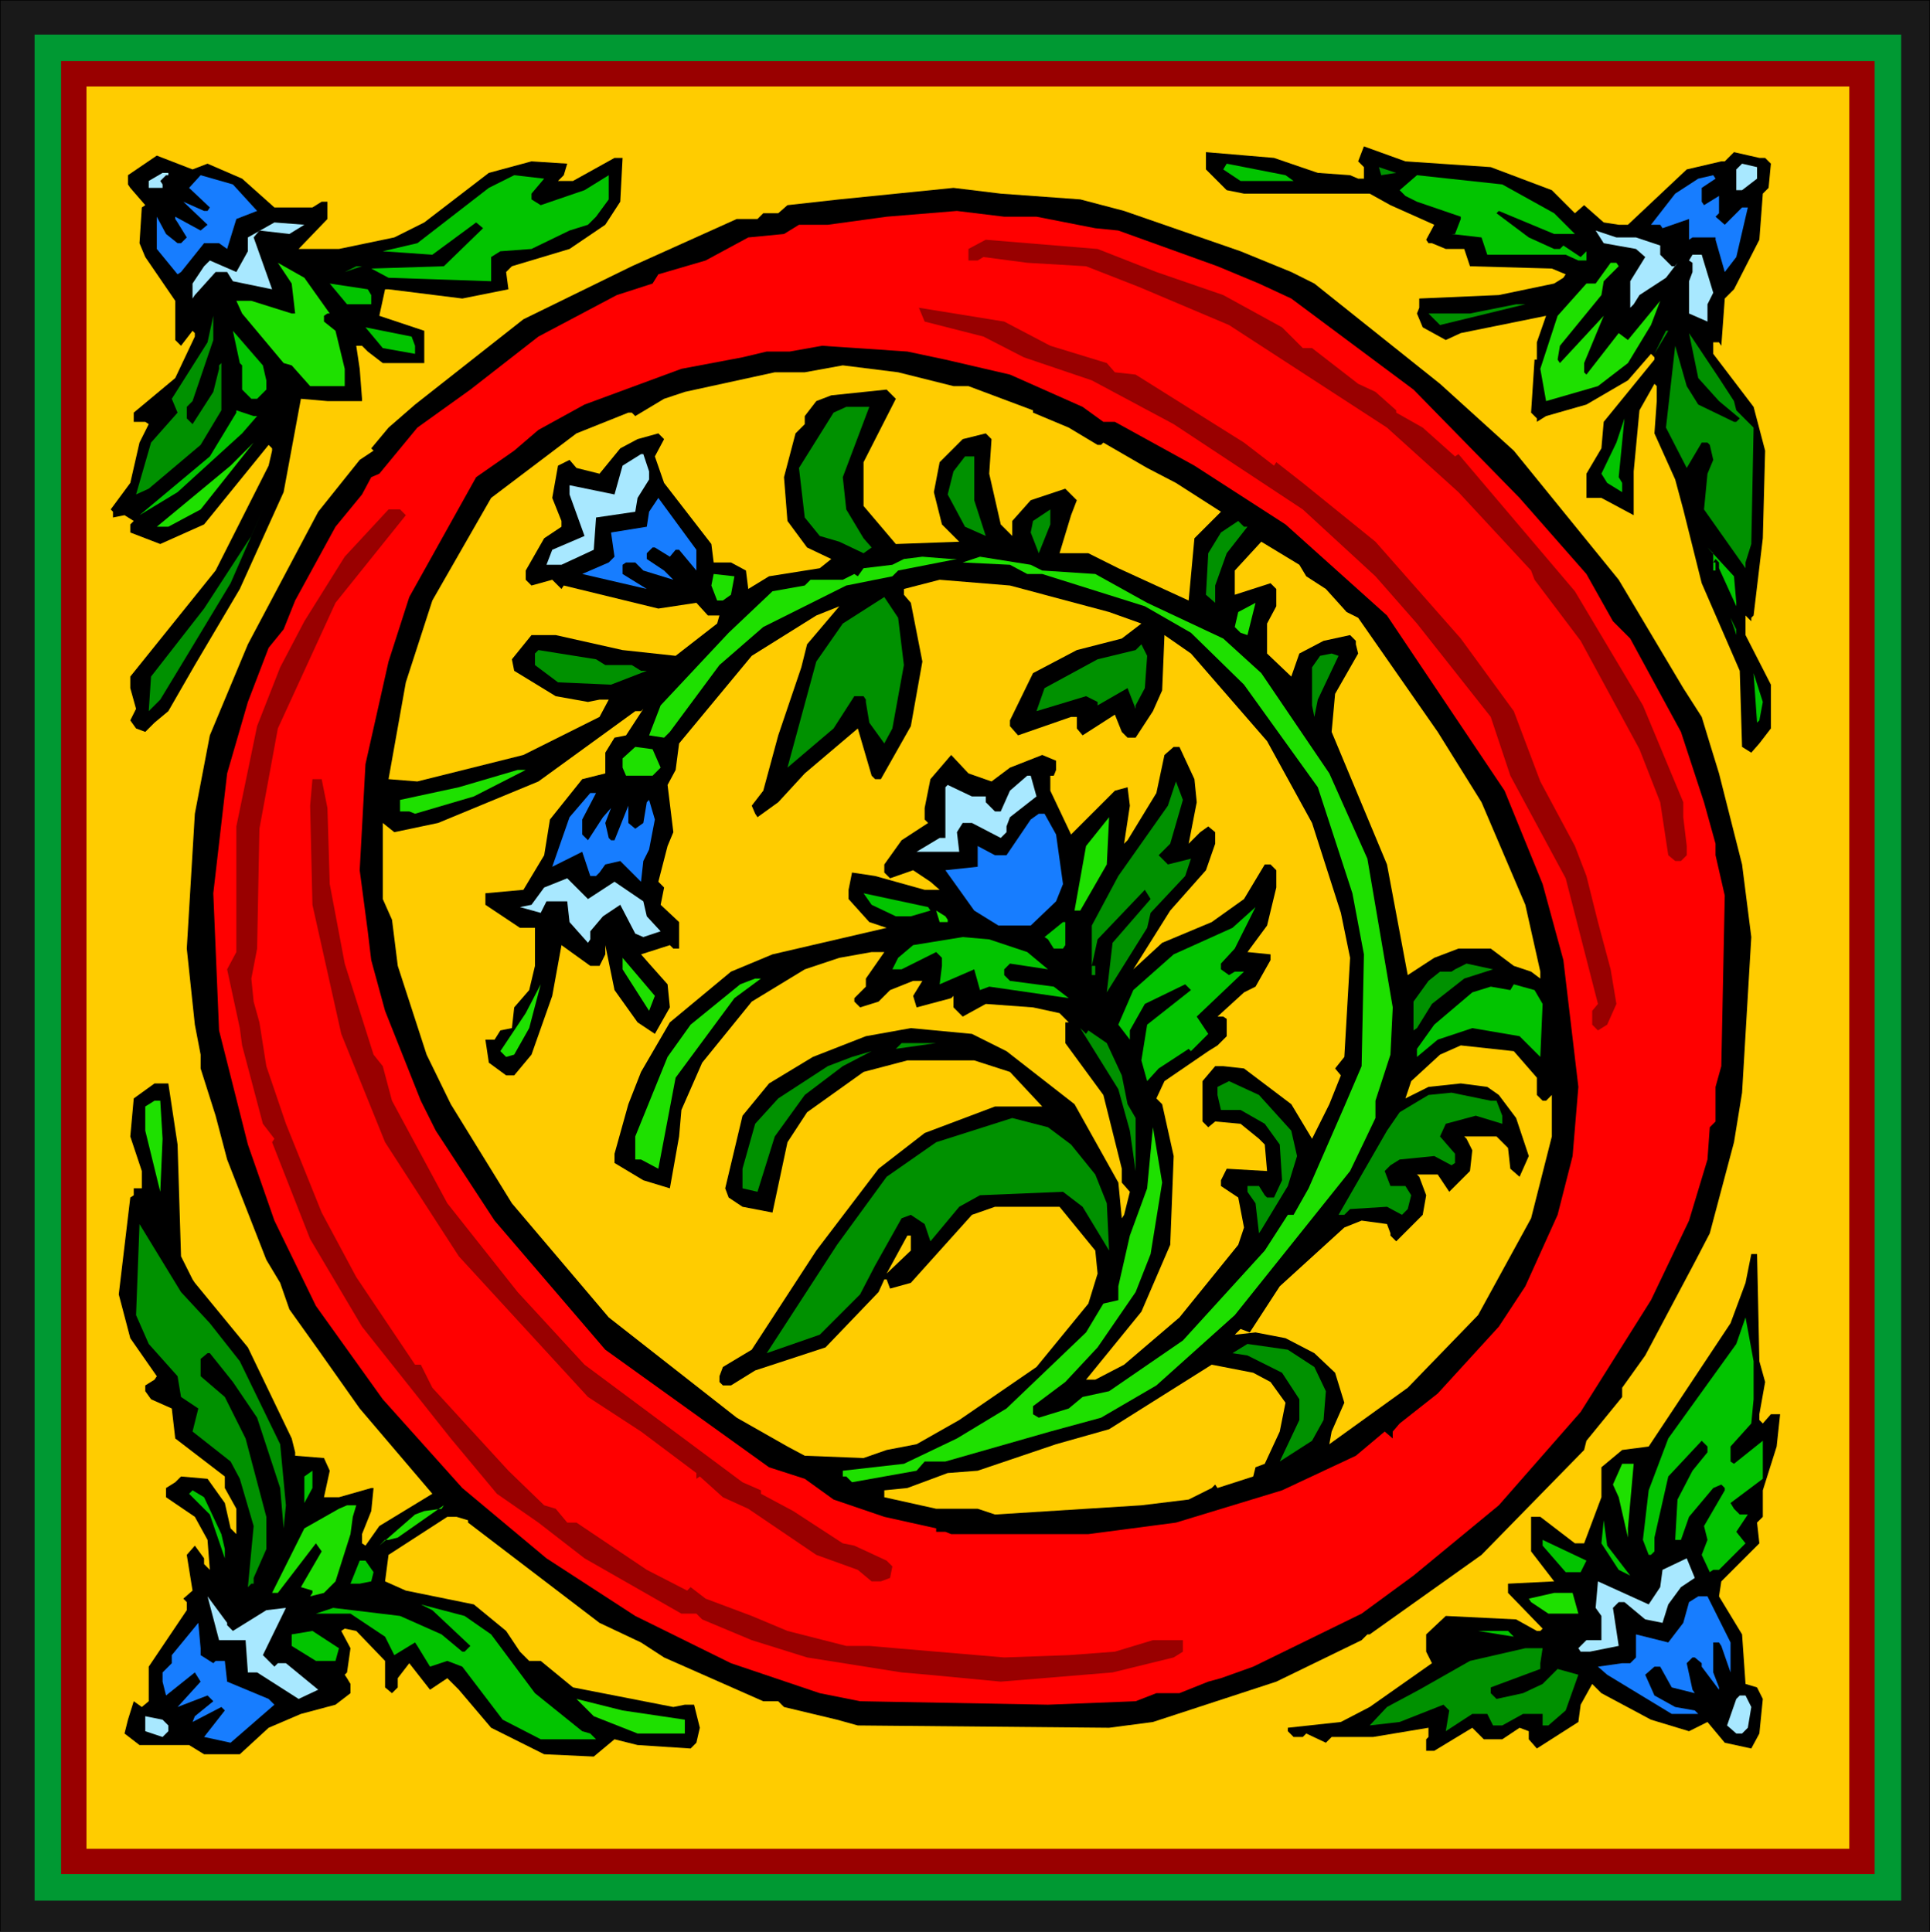
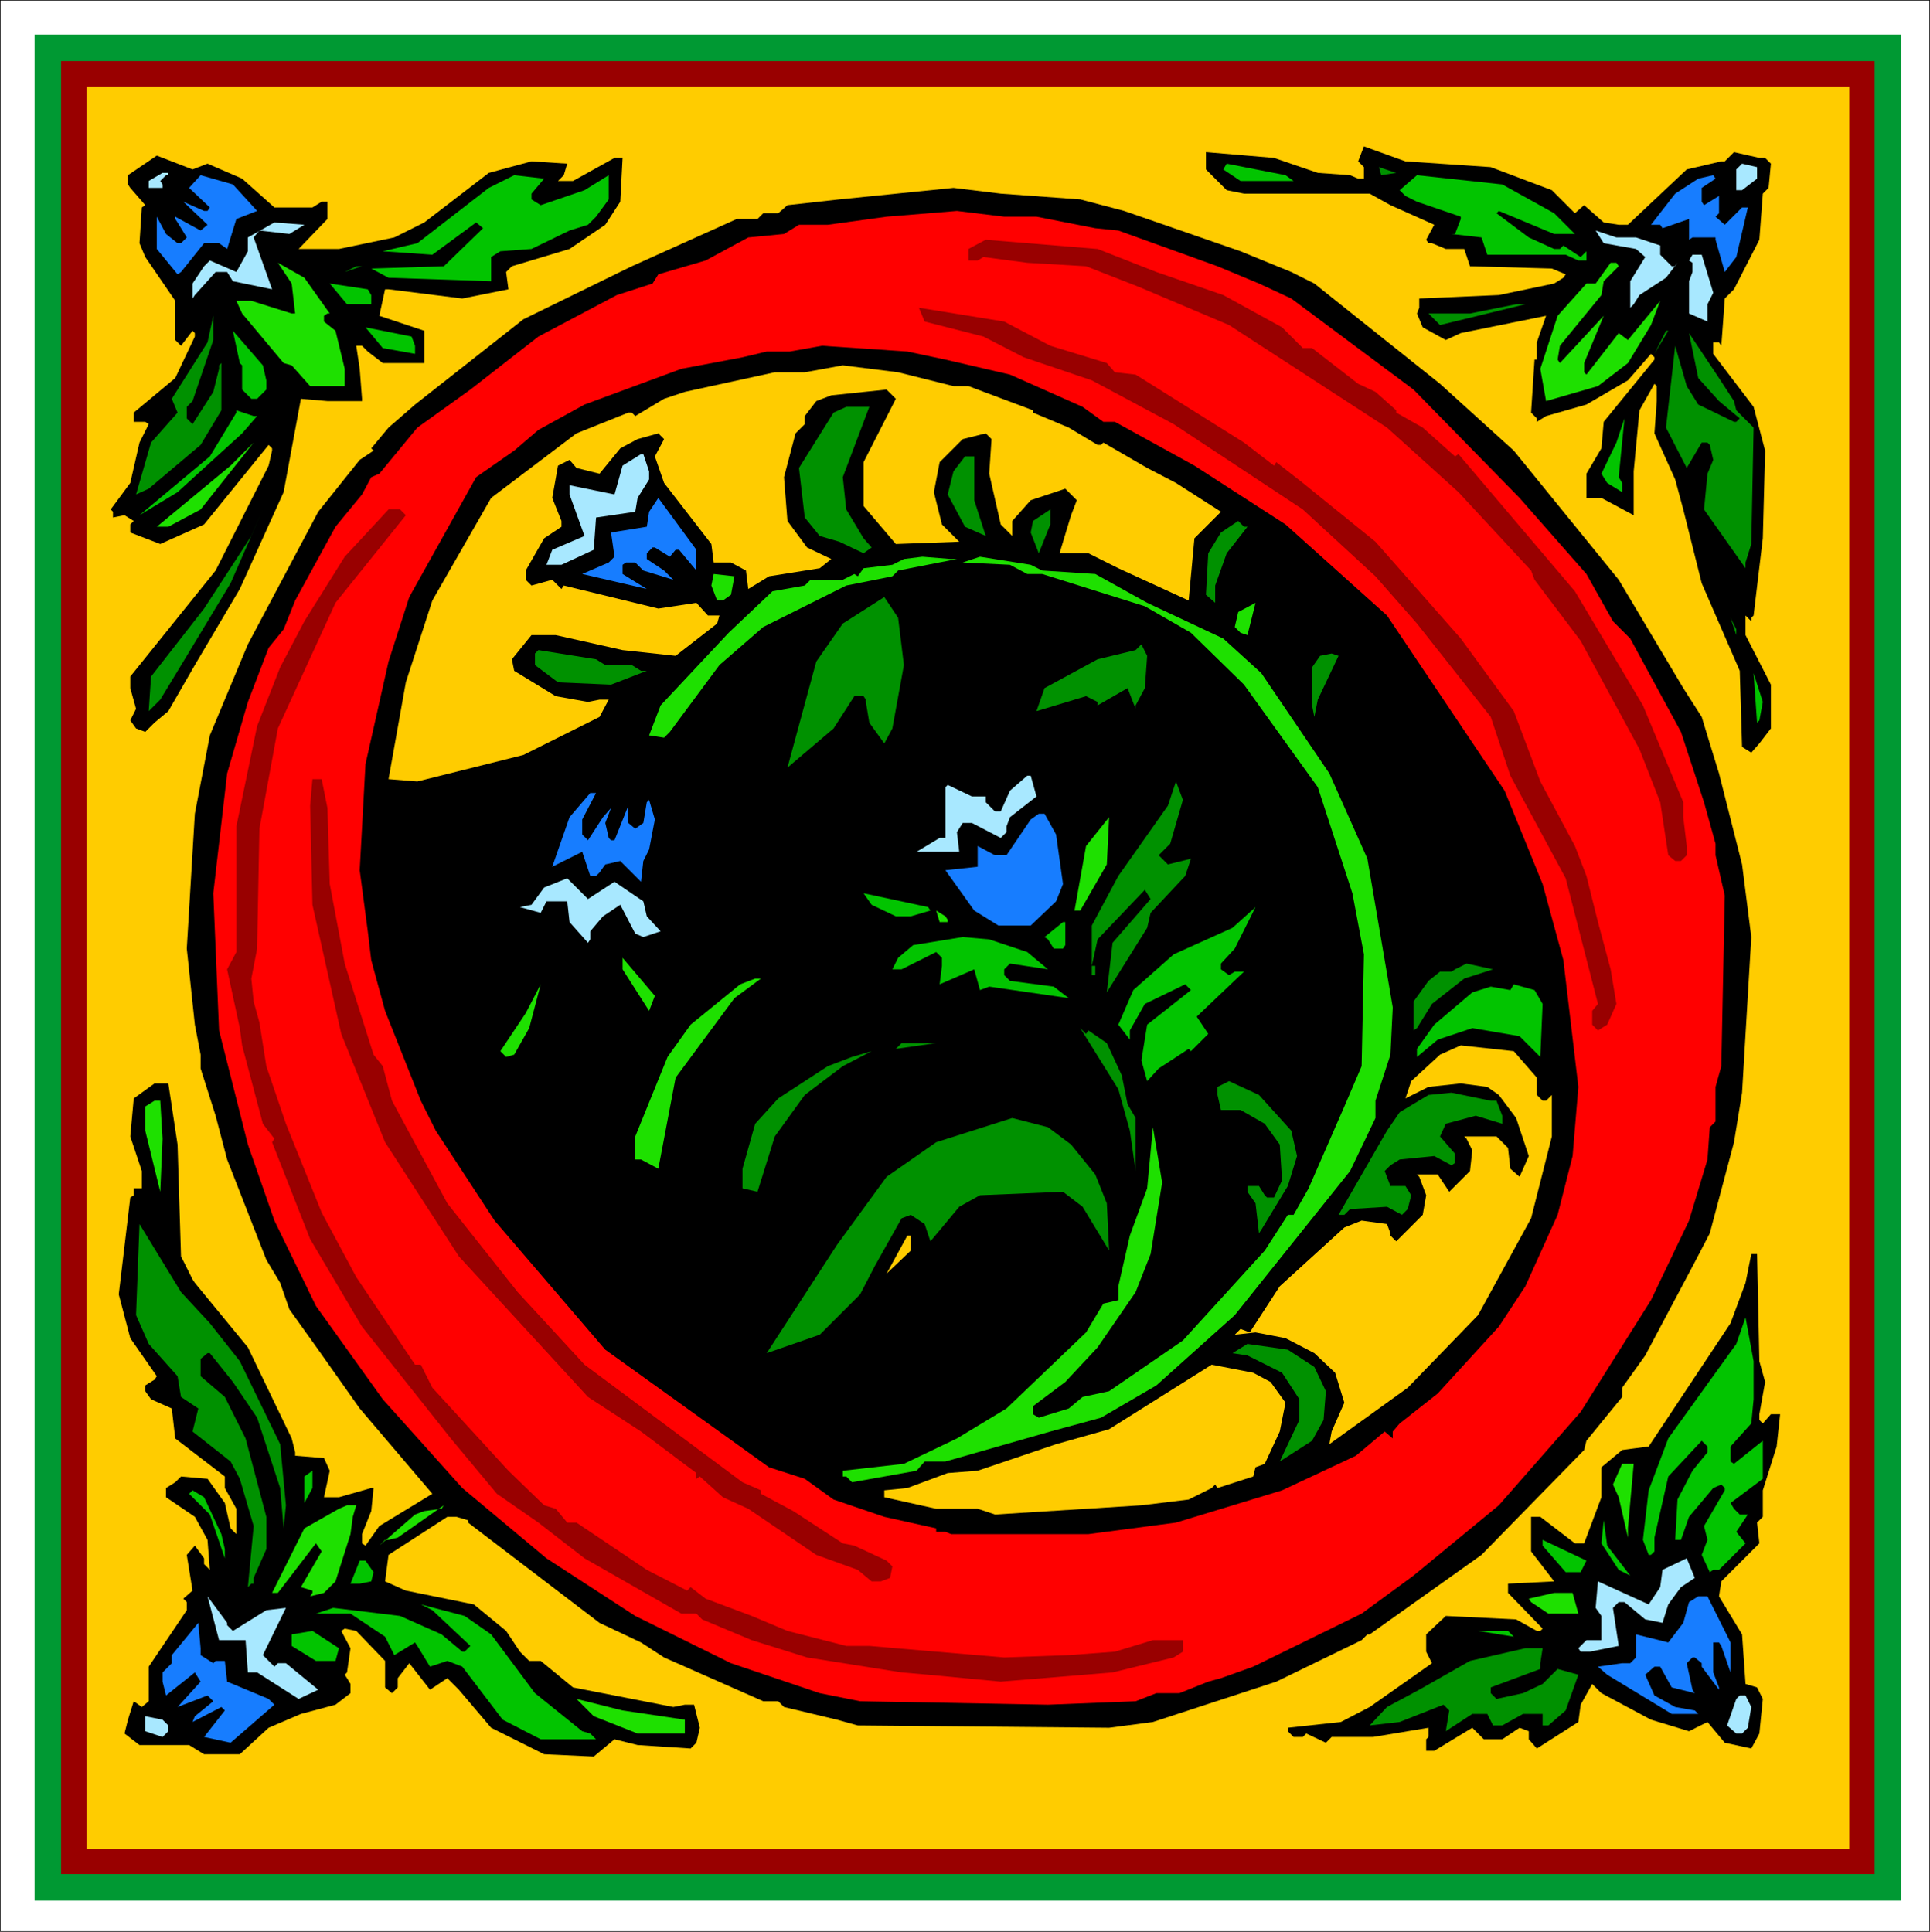
<svg xmlns="http://www.w3.org/2000/svg" fill-rule="evenodd" height="5.583in" preserveAspectRatio="none" stroke-linecap="round" viewBox="0 0 1674 1676" width="5.577in">
  <style>.brush0{fill:#fff}.pen1{stroke:none}.brush3{fill:#900}.brush4{fill:#fc0}.brush5{fill:#000}.brush6{fill:#02c400}.brush7{fill:#a8e8ff}.brush8{fill:#009100}.brush9{fill:#177dff}.brush11{fill:#1ee000}</style>
-   <path class="pen1" style="fill:#191919" d="M0 0h1674v1676H0V0z" />
  <path fill="none" style="stroke:#000;stroke-width:1;stroke-linejoin:round" d="M0 0h1674v1676H0V0" />
  <path class="pen1" style="fill:#093" d="M30 30h1619v1619H30V30z" />
  <path class="pen1 brush3" d="M53 53h1573v1573H53V53z" />
  <path class="pen1 brush4" d="M75 75h1529v1529H75V75z" />
  <path class="pen1 brush5" d="m1293 145 53 20 20 20 8-7 17 15 13 2h8l51-48 30-7h3l8-8 22 5h5l5 5-2 21-5 5-3 40-22 43-8 8-3 41-2-3h-5v10l35 46 10 38-2 76-8 67-2 2v3l-5-5v17l22 43v38l-10 13-7 8-8-5-2-66-33-76-16-64-7-26-18-40 2-28v-13l-2-2-13 23-5 53v38l-28-15h-13v-21l13-22 2-23 44-54v-2l-3-3-20 23-36 21-35 10-8 5v-3l-5-5 3-46h2v-15l8-23-74 15-13 6-20-11-5-12 2-5v-8l69-3 48-10 8-5 2-3-12-5-71-2-5-15h-16l-12-5h-3l-2-3 7-13-38-17-18-10h-109l-15-3-18-18v-15l59 5 38 13 28 2 7 3h5v-10l-5-5 5-13 36 13 74 5zm-1113-3 30 13 28 25h33l8-5h5v15l-25 26h35l48-10 26-13 56-43 37-10 31 2-3 10-5 5h13l36-20h7l-2 38-13 20-31 21-50 15-5 5 2 15-40 8-64-8h-3l-5 23 39 13v28h-36l-13-10-5-5h-5l3 20 2 26v2h-30l-23-2-15 81-38 84-39 66-23 40-12 10-8 8-8-3-5-7 5-10-5-18v-10l74-92 46-91 3-13v-2l-3-3-56 69-38 17-26-10v-7l3-3-8-5-10 2v-5l-2-2 17-23 8-35 8-16-3-2h-10v-8l36-30 17-36v-3l-2-2-10 13-5-5v-34l-26-38-5-12 2-31 3-2-13-15-2-3v-8l25-17 31 12 13-5z" />
  <path class="pen1 brush6" d="M1122 157h-46l-15-10 3-5 51 10 7 5z" />
  <path class="pen1 brush7" d="m1524 155-13 10h-5v-18l5-5 13 3v10z" />
  <path class="pen1 brush8" d="m1198 152-2-7 15 5-13 2z" />
  <path class="pen1 brush7" d="M146 152h-2l-5 5 2 3v3h-12v-6l12-7h5v2z" />
  <path class="pen1 brush9" d="m223 183-18 7-8 26-7-5h-13l-20 25-3 2-18-22v-28l8 15 10 8h3l5-5-8-13-2-3v-2l22 12 6-5-21-20 18 8h3l2-3-18-17 10-11 28 8 21 23z" />
  <path class="pen1 brush6" d="M461 168v5l8 5 38-13 21-13v21l-11 15-7 7-16 5-33 16-27 2-8 5v21l-89-3-15-8 63-2 34-33-6-5-38 28-43-3 30-7 62-48 22-11 26 3-11 13zm887 17 18 18h-18l-48-20-2 2 28 21 22 10h5l3-3 15 10 5-5v8h-7l-11-5h-68l-5-15-26-3h3l5-13v-2l-38-13-10-5-5-5 15-13 74 8 45 25z" />
  <path class="pen1 brush9" d="M1476 163v12l2 3 13-8v15l-3 3 8 7 15-15h5l-10 43-10 13-8-28v-2h-20l-3 2v-18l-23 8-2-3h-8l21-27 20-13 13-3 2 3-12 8z" />
  <path class="pen1 brush5" d="m937 173 38 10 101 35 44 18 20 10 109 87 64 58 91 112 56 94 16 25 7 23 8 26 20 79 8 63-8 135-7 43-21 79-13 25-43 81-20 28v8l-31 38-2 8-89 91-97 69h-2l-5 5-74 36-107 35-38 5-218-2-18-5-46-11-5-5h-13l-86-38-20-13-36-17-114-87v-2l-10-3h-8l-51 33-3 23 18 8 59 12 28 23 12 18 8 8h10l28 23 87 17 10-2h8l5 20-3 13-5 5-46-3-20-5-18 15-43-2-46-23-28-33-10-10-15 10-18-23-10 13v8l-5 5-6-5v-23l-25-26-10-2-3 2 8 15-3 21-2 2 2 3 3 5v8l-13 10-30 8-28 12-25 23h-31l-13-8h-43l-13-10 3-12 5-16 7 5 6-5v-30l33-49v-7l-3-3 8-7-5-31 7-8 8 11v5l5 5-2-26-11-20-25-17v-8l8-5 5-5 23 2 15 21 5 22 5 5v-22l-10-18v-10l-43-33-3-26-18-8-5-7v-5l8-5 2-3-23-33-10-38 10-84 3-2v-6h7v-15l-10-30 3-33 18-13h12l8 53 3 97 10 20 2 3 46 56 38 79 3 12v3l25 2 5 11-5 23h13l28-8h2l-2 20-8 20v8l3 2 12-17 46-28-63-74-36-51-25-35-8-23-12-20-34-87-10-38-13-41v-12l-5-26-7-66 7-117 13-68 33-79 61-115 36-45 12-8-2-2 15-18 23-20 94-74 94-46 91-41h18l5-5h13l8-7 45-5 99-10 41 5 69 5z" />
  <path class="pen1" style="fill:red" d="m899 188 51 10 20 2 86 31 36 15 28 13 106 79 92 94 58 66 23 41 15 15 44 81 20 61 10 36v10l8 35-3 148-5 18v30l-5 5-2 28-16 53-33 69-61 97-71 81-74 61-45 33-94 46-28 10-11 3-25 10h-20l-18 7-76 3-163-3-35-7-77-26-83-41-77-50-73-61-69-77-58-81-36-74-23-66-25-99-5-119 12-104 18-62 18-47 13-16 10-25 35-64 23-28 8-15 7-3 33-40 46-33 59-46 68-36 31-10 5-8 41-12 37-20 31-3 13-8h25l51-7 61-5 41 5h28z" />
  <path class="pen1 brush7" d="m251 203-26-3-5 6 16 45-34-7-5-8h-10l-18 20-2 3v-13l10-15 5-5 23 10 10-18v-12l23-13 26 2-13 8zm1168 3 21 7v8l10 10h3l2-3-10 13-23 15-5 8-3 3v-23l13-21-8-7-28-5-7-11 18 6h17z" />
  <path class="pen1 brush3" d="m1003 236 58 20 51 28 18 18h8l40 31 15 7 18 16v2l23 13 28 25 3-2 101 119 59 99 35 84v13l3 25v8l-5 5h-5l-6-5-7-46-18-46-51-94-40-53-3-8-63-68-62-56-137-89-78-33-46-18-51-3-38-5-5 3h-8v-10l15-8 97 8 51 20z" />
  <path class="pen1 brush7" d="m1486 254-5 10v15l-16-7v-28l3-8v-8l-3-2 3-5h8l10 33z" />
  <path class="pen1 brush11" d="M286 272h-2l-3 2v5l10 8 8 33v15h-30l-16-18-7-2-36-43-5-11h13l35 11h3l-3-26-12-18 23 13 22 31zm1118-41-13 13-2 12-36 44-2 12 2 3 38-41-17 41v8l2 2 28-36 8 6 28-34-8 21-20 33-26 20-45 13-5-28 15-46 25-28h8l13-18h5l2 3z" />
  <path class="pen1 brush8" d="m299 236 10-5h5l-15 5z" />
  <path class="pen1 brush6" d="M322 256v8h-21l-15-18 33 5 3 5z" />
  <path class="pen1 brush8" d="m1249 282-10-10h36l40-8h8l-74 18z" />
  <path class="pen1 brush3" d="m911 300 49 15 7 8 18 2 94 59 26 20 2-3 23 18 63 51 74 84 46 63 23 61 30 56 10 26 10 40 11 41 5 30-8 18-8 5-5-5v-12l5-6-28-109-48-89-17-51-64-81-36-41-63-58-112-74-71-38-59-20-35-18-51-13-5-12 74 12 40 21z" />
  <path class="pen1 brush8" d="m167 348-5 5v10l5 5 18-28 5-20v-3l2-2v41l-18 30-45 38-11 5 13-45 23-26-5-12 31-49 5-23v21l-18 53z" />
  <path class="pen1 brush6" d="M360 300v7l-28-5-15-18 40 8 3 8zm-129 30v8l-8 8h-5l-8-8v-21l-2-2-6-28 26 30 3 13z" />
  <path class="pen1 brush8" d="m1435 307 10-20h2l-12 20zm69 41 2 8 15 15-2 101-5 16v5l-36-51 3-31 5-12-3-13-2-2h-5l-13 22-18-35 8-71 10 35 10 16 31 15h2l3-3-18-15-18-20-8-39 26 39 13 20z" />
  <path class="pen1 brush5" d="m820 312 56 13 63 28 18 13h10l69 38 79 51 88 79 102 152 33 81 18 66 13 110-5 60-13 51-28 62-23 35-53 58-33 26-6 7v6l-7-6-25 21-64 30-92 28-76 10H825l-5-2h-8v-3l-45-10-44-15-25-18-31-10-142-102-96-112-51-78-13-26-31-78-12-44-3-25-7-53 5-92 20-89 18-56 58-104 33-23 21-18 40-22 84-31 53-10 21-5h20l28-5 74 5 33 7z" />
  <path class="pen1 brush4" d="M827 335h13l56 21v2l31 13 25 15h3l2-2 38 22 25 13 39 25-23 23-5 54-61-28-26-13h-25l10-33 5-13-10-10-30 10-16 18v13l-10-10-10-44 2-30-5-5-20 5-20 20-5 26 7 28 15 15-55 2-28-33v-38l28-55-8-8-48 5-13 5-10 13v7l-8 8-10 38 3 38 17 23 21 10-10 8-44 7-18 11-2-16-13-7h-15l-2-16-41-53-8-23 8-15-5-5-18 5-15 8-18 22-20-5-6-7-10 5-5 28 8 20v5l-15 10-16 28v8l5 5 18-5 8 8 2-3 82 20 33-5 10 11h10l-2 7-36 28-46-5-58-13h-21l-17 21 2 10 36 22 28 5 10-2h8l-8 15-66 33-92 23-25-2 15-84 23-71 51-89 74-56 45-18h3l3 3 25-15 18-6 78-17h26l33-6 48 6 48 12z" />
  <path class="pen1 brush8" d="m731 414 3 28 15 25 7 8-7 5-21-10-17-5-13-16-5-43 30-48 11-5h20l-23 61z" />
  <path class="pen1 brush6" d="m223 361-13 15-56 51-33 20 61-51 23-38v-2l15 5h3zm1184 58v8l-13-8-5-8 13-27 7-21-5 51 3 5z" />
  <path class="pen1 brush11" d="M146 457h-10l64-53 20-20-46 58-28 15z" />
  <path class="pen1 brush7" d="M563 409v7l-10 16-2 12-34 5-2 28-28 13h-13l5-13 28-12-13-36v-8l39 8 7-25 16-10h2l5 15z" />
  <path class="pen1 brush8" d="m845 434 10 31-18-8-15-28 5-20 10-13h8v38z" />
  <path class="pen1 brush9" d="m604 495-15-18h-3l-5 6-13-8h-2l-5 5v5l15 10 8 8-26-8-7-7h-8l-3 2v8l21 13-56-13 23-10 5-5-3-21 31-5 2-13 8-12 33 45v18z" />
  <path class="pen1 brush8" d="m159 574-20 33-10 10 2-30 46-59 41-63 10-23-28 64-41 68z" />
  <path class="pen1 brush3" d="m352 447-61 76-50 109-16 87-2 104-5 26 2 20 5 18 6 38 17 50 31 77 30 56 51 76h5l10 20 66 72 31 30 10 3 10 12h8l61 41 35 18 3-3 13 10 40 15 31 13 51 13h20l23 2 94 8 56-2 40-3 33-10h26v10l-8 5-53 13-97 8-63-6-23-2-82-13-48-15-43-18-5-5h-13l-84-48-40-31-36-25-40-48-77-97-45-76-33-84 2-3-10-13-18-68-2-15-11-51 8-15V717l18-87 20-51 21-40 35-56 38-41h10l5 5z" />
  <path class="pen1 brush8" d="m901 480-7-18 2-10 15-10v13l-10 25zm181-23-18 23-10 28v15l-8-7 2-36 11-18 15-10 5 5h3z" />
-   <path class="pen1 brush4" d="m1133 500 17 11 18 20 10 5 69 99 38 61 38 89 13 58v6l-8-6-15-5-20-15h-28l-21 8-23 15-18-96-48-115 3-33 20-35-2-8v-3l-5-5-23 5-21 11-7 20-21-20v-26l8-15v-15l-5-5-31 10v-21l23-25 33 20 6 10z" />
-   <path class="pen1 brush6" d="M1506 523v3l-15-33v-5l-3-3-2 3h2v7h-2v-15l-5-5 23 25 2 23z" />
  <path class="pen1 brush11" d="m830 485-51 10-5 5-40 8-72 36-38 33-43 58-5 5-13-2 10-26 59-63 38-36 28-5 5-5h28l10-5 3 2 5-7 25-3 10-5 16-2 25 2h5zm74 10 46 3 45 25 66 31 33 30 59 87 33 74 22 129-2 41-13 40v15l-10 21-12 25-100 125-68 61-48 28-44 12-91 26h-18l-7 8-56 10-5-5h-3v-5l53-6 46-22 43-26 69-66 15-25 13-3v-12l10-44 15-41 5-53 8 48-10 62-13 33-33 48-28 30-28 21v7l5 3 26-8 12-10 23-5 64-44 71-78 20-31h5l13-23 31-71 15-35 2-97-10-53-30-92-64-89-46-45-40-23-89-28h-13l-15-8-41-2 15-5 44 7 10 5zm-270 21-7 5h-5l-5-13 2-10 18 2-3 16z" />
-   <path class="pen1 brush4" d="m962 531 28 10-17 13-39 10-38 20-20 41v5l7 8 46-16h5v10l5 6 28-18 6 15 5 5h7l15-23 8-18 2-48 23 16 66 76 39 71 25 78 8 39-5 86-8 10 5 6-10 25-15 30-18-30-41-31-18-2h-7l-11 13v35l5 5 6-5 22 2 16 13 5 5 2 23-35-2-5 10v5l15 10 5 26-5 15-51 63-48 41-25 13h-8l48-59 25-58 3-77-10-45-5-5 7-15 38-26 8-5 8-8v-15l-3-2h-5l23-21 10-5 13-23v-5l-20-2 17-23 8-33v-15l-5-5h-5l-18 30-28 20-43 18-25 23 32-51 31-35 8-23v-10l-6-5-7 5-10 10 7-36-2-20-13-28h-5l-8 7-7 33-25 41-3 3 5-33-2-16-11 3-38 38-18-38v-13h3l2-5v-8l-12-5-28 11-16 12-20-7-15-16-18 21-5 25v10l3 3-23 15-15 21v7l5 5 20-7 15 10 8 7h-13l-43-12-20-3-3 15v8l18 20 15 5-99 23-36 15-53 44-25 43-11 28-12 43v8l25 15 23 7 8-45 2-23 18-41 43-53 46-28 30-10 28-5h11l-16 23v7l-10 10v3l5 5 16-5 10-10 20-8h8l-8 13 3 10 30-8 2-2v10l8 8 20-11 41 3 23 5 8 8h-3v18l33 45 16 64v12l7 8-5 20-2 3-3-31-38-68-59-46-30-15-53-5-39 7-46 18-38 23-23 28-15 63 3 8 12 8 26 5 13-61 17-26 49-35 38-10h58l31 10 28 30h-41l-61 23-40 31-54 71-56 86-25 15-3 8v5l3 3h7l21-13 61-20 46-48 5-11h2l3 8 18-5 53-59 20-7h56l31 38 2 20-8 26-45 55-67 46-37 21-26 5-20 7-51-2-15-8-44-25-111-87-84-99-53-86-21-43-25-77-5-40-8-18v-66l10 8 38-8 87-36 84-61h5l2-2-15 23-10 2-8 13v18l-20 5-28 35-5 31-18 30-33 3v10l30 20h13v33l-5 21-13 15-2 18-10 2-5 8h-8l3 20 15 11h7l15-18 18-51 8-44 25 18h8l5-10v-8l8 39 20 28 15 10 13-23-2-20-16-18-7-8 25-8 3 3h5v-23l-16-15 3-15-5-5 8-31 5-12-5-41 7-13 3-23 63-76 56-35 20-8-28 33-5 20-20 59-13 48-10 13 3 7 2 3 18-13 23-25 46-39 12 41 3 3h5l26-46 10-56-10-51-6-7v-5l31-8 61 5 86 23z" />
  <path class="pen1 brush8" d="m784 577-10 55-7 13-13-18-3-18v-2l-2-3h-8l-18 28-40 34 25-92 23-33 36-23 12 18 5 41z" />
  <path class="pen1 brush11" d="m1076 549-5-5 3-13 15-8-7 28-6-2z" />
  <path class="pen1 brush8" d="m1506 551-5-15 5 10v5zm-513 46-8 15v3l-7-18-26 15v-3l-10-5-43 13 7-20 46-25 33-8 5-5 5 10-2 28zm-468-20h23l8 5h5l-31 12-46-2-20-15v-10l3-3 50 8 8 5zm618 30-3 15-2-10v-33l7-10 10-2 6 2-18 38z" />
  <path class="pen1 brush6" d="m1526 625-2 2-3-43 8 25-3 16z" />
-   <path class="pen1 brush11" d="m573 666-7 7h-23l-3-7v-8l11-10 15 2 7 16zm-162 25-51 15-5-2h-8v-10l51-11 51-15h7l-45 23z" />
  <path class="pen1 brush7" d="m899 691-23 18-3 8v5l-5 5-25-13h-8l-5 8 2 17h-37l20-12h5v-44l2-2 21 10h12v5l8 8h5l8-18 15-13h3l5 18z" />
  <path class="pen1 brush3" d="m284 701 2 66 13 69 25 79 8 10 8 30 48 89 61 77 58 63 137 102 16 7v3l28 15 43 28 10 2 28 13 5 5-2 10-8 3h-8l-12-10-36-13-59-40-22-10-20-18-3 2v-5l-48-36-46-30-112-122-64-99-38-94-25-112-2-86 2-23h8l5 25z" />
  <path class="pen1 brush8" d="m1015 732-10 10 8 8 20-5-5 15-30 32-3 13-35 56 5-43 33-38-5-8-41 43-5 23h3v8h-3v-43l23-43 43-61 7-21 6 16-11 38z" />
  <path class="pen1 brush9" d="M505 711v13l5 5 13-20 7-8-5 13 3 13 2 2h3l12-30v15l6 5 7-5 3-18 2-2 5 17-5 26-5 10-2 18-18-18-13 3-5 7-3 3h-5l-7-21-26 13 15-43 18-21h5l-12 23zm411 13 6 43-6 15-22 21h-28l-21-13-25-35 28-3v-18l15 8h10l21-31 7-5h5l10 18z" />
  <path class="pen1 brush11" d="M937 790h-5l10-56 20-25-2 41-23 40z" />
  <path class="pen1 brush7" d="m533 765 25 17 3 13 12 13-15 5-7-3-13-25-15 10-11 13v7l-2 3-16-18-2-18h-18l-5 10-18-5 10-2 11-15 20-8 18 18 23-15z" />
  <path class="pen1 brush6" d="m807 790-17 5h-13l-21-10-7-10 56 12 2 3zm252 46v5l7 5 5-3h8l-41 39 10 15-15 15-2-2-26 17-10 11-5-18 5-31 38-30-5-5-35 17-13 23v8l-10-13 13-30 35-31 51-23 20-18-18 36-12 13z" />
  <path class="pen1 brush11" d="M822 798v2h-7l-3-10 8 5 2 3z" />
  <path class="pen1 brush6" d="m924 820-2 3h-8l-5-8-3-2 16-13h2v20zm-33 6 18 15-33-5-5 5v5l5 5 38 5 13 10-69-10-8 3-5-18-30 13 2-16v-7l-5-5-30 15h-8l5-10 13-11 43-7 23 2 33 11z" />
  <path class="pen1 brush11" d="m563 877-23-36v-10l28 33-5 13z" />
  <path class="pen1 brush0" d="m929 833 3 8-3-8z" />
  <path class="pen1 brush8" d="m1270 849-28 22-13 21-3 2v-25l13-18 10-8h10l3-2 10-5 23 5-25 8z" />
  <path class="pen1 brush11" d="m637 866-51 69-15 79-15-8h-5v-20l28-69 20-28 43-35 13-5h5l-23 17zm-191 49-7 2-5-5 22-33 13-25-10 38-13 23z" />
  <path class="pen1 brush6" d="m1338 871-2 46-18-18-41-7-30 10-18 15v-7l15-21 33-28 16-5 17 3 3-5 18 5 7 12z" />
  <path class="pen1 brush8" d="m944 894 16 11 13 28 5 25 7 12v46l-5-35-10-36-33-53 5 5 2-3zm-167 16 5-5h30l-35 5z" />
  <path class="pen1 brush4" d="M1333 935v15l5 5h3l5-5v36l-18 71-46 84-61 63-68 49 2-11 11-25-8-26-18-17-25-13-26-5-18 2 5-5 8 3 26-40 56-51 15-6 22 3 3 8v2l5 5 23-23 3-17-6-16-2-2h18l10 15 18-18 2-18-5-10-2-2h28l10 10 2 18 8 7 8-18-11-33-15-20-10-7-23-3-28 3-20 10 5-15 25-23 18-8 46 5 20 23z" />
  <path class="pen1 brush8" d="m698 950-26 36-15 48-13-3v-17l11-39 20-22 43-28 21-8 17-5-25 13-33 25zm422 31 5 22-8 26-23 38-2 3-3-26-7-10v-5h10l5 8 2 2h6l7-15-2-31-13-18-21-12h-17l-3-13v-7l10-5 26 12 28 31zm178-26 5 13v7l-23-7-26 7-5 11 13 15v8l-3 2-15-8-30 3-8 5-5 5 5 13h13l5 8-3 12-5 5-13-7-32 2-5 5h-5l42-73 11-16 25-15 20-2 34 7h5z" />
  <path class="pen1 brush11" d="m141 988-2 46-13-53v-21l8-5h5l2 33z" />
  <path class="pen1 brush8" d="m929 993 21 26 10 25 2 41-23-38-17-13-72 3-18 10-25 30-5-15-12-8-8 3-23 41-13 25-35 35-46 16 61-94 43-59 43-30 66-21 31 8 20 15z" />
  <path class="pen1 brush0" d="m129 1042 2 12-2-12z" />
  <path class="pen1 brush8" d="m182 1148 26 33 35 72 5 53-2 20-3-35-20-61-21-31-20-25h-2l-6 5v15l21 18 18 36 18 68v28l-11 25v5h-2l-3 3 5-53-12-41-8-15-33-26 5-20-15-10-3-18-25-28-11-25 3-79 36 59 25 27z" />
  <path class="pen1 brush4" d="m790 1085-21 20 18-33h3v13z" />
  <path class="pen1 brush5" d="m1526 1181 5 18-5 28v5l3 3 7-8h8l-3 28-12 38v23l-5 5 2 18-33 33-2 13 20 33 3 43 10 3 5 10-3 30-7 13-23-5-15-18-16 8-33-10-43-23-8-8-10 18-2 15-36 23-7-8v-7l-8-3-15 10h-16l-10-10-33 20h-7v-10l2-2v-8l-48 8h-36l-5 5-17-8-3 3h-8l-5-5v-3l46-5 25-13 54-38-5-10v-15l17-16 61 3 18 10h3l2-2-30-31v-8l40-2-20-26v-30h8l30 23h8l15-40v-26l18-15 23-3 71-107 13-35 5-25h5l2 93z" />
  <path class="pen1 brush6" d="m1521 1214-2 21-18 20v13l3 2 25-20v33l-28 21 3 5 5 5h7l-10 15 8 10-23 23h-5l-3 2-7-15 5-13-3-12 18-31v-2l-3-3-7 3-21 25-7 20h-5l2-35 13-25 13-16v-5l-5-5-29 31-12 53v12l-3 3h-2l-5-13 5-43 17-45 59-82 8-23 7 38v33z" />
  <path class="pen1 brush8" d="m1140 1186 10 21-2 25-10 18-28 18 17-36v-18l-15-23-30-15-13-2 13-8 35 5 23 15z" />
  <path class="pen1 brush4" d="m1102 1199 13 18-5 25-13 28-8 3-2 8-31 10-2-3-3 3-20 10-41 5-127 8-15-5h-36l-45-10v-6l20-2 35-13 26-2 68-23 46-13 89-56 36 7 15 8z" />
  <path class="pen1 brush11" d="M1412 1326v8l-8-35-5-11 8-18h10l-5 56z" />
  <path class="pen1 brush6" d="M264 1304v-23l7-5v15l-7 13zm-72 27 3 13v8l-13-38-18-18 3-3 10 6 15 32z" />
  <path class="pen1 brush11" d="m306 1316-2 15-13 41-10 10-12 3 2-3v-2l-10-3 18-31-5-7-33 43h-5l28-56 30-17 7-3h8l-3 10zm31 20h-3l-5 5 31-27 8-3 15-2 2-3-40 28-8 2z" />
  <path class="pen1 brush6" d="m1414 1367-10-5-15-23 2-20 3 22 20 26zm-43-3h-13l-20-23v-5l38 18-5 10z" />
  <path class="pen1 brush7" d="m1458 1377-11 15-5 16-15-3-18-15h-5l-5 5 5 33-25 5h-8l-2-3 7-7h13v-21l-5-7 2-23 44 20 10-15 2-15 21-10 7 17-12 8z" />
  <path class="pen1 brush6" d="m324 1364-2 8-10 2h-8l8-20h5l7 10z" />
  <path class="pen1 brush0" d="m202 1367-2 7 2-7z" />
  <path class="pen1 brush11" d="M1369 1400h-26l-15-10-2-3 22-5h16l5 18z" />
  <path class="pen1 brush7" d="m197 1410 5 5 29-18 17-2-20 41 10 10 3-3h7l28 23-17 8-36-23h-8l-2-28h-23l-10-38 17 23v2z" />
  <path class="pen1 brush9" d="M1501 1425v26l-8-23-2-3h-5v26l5 13v2l-15-20v-3l-6-5h-2l-5 5 5 23 2 3-20-5-10-18h-5l-8 7 8 18 18 10 17 3 3 3h-23l-56-34-8-7 21-3h7l5-5v-20l28 7 13-17 5-18 8-5h8l20 40z" />
  <path class="pen1 brush6" d="m426 1418 38 51 41 33 7 2 5 5h-48l-33-17-35-46-13-5-15 5-11-18-2-3-18 11-8-16-30-20h-30l15-5 58 7 36 16 18 15h2l5-5-33-31-10-5 38 10 23 16z" />
  <path class="pen1 brush9" d="m174 1436 11 7 2-2h8l2 18 36 15 5 5-38 33-23-5 18-23-3-3-25 13 2-5 16-13-5-5-26 10 20-22-5-8-25 20-3-12v-8l8-8v-7l23-28 2 22v6z" />
  <path class="pen1 brush6" d="M291 1441h-17l-21-13v-10l18-3 23 15-3 11zm1022-21-31-5h26l5 5z" />
  <path class="pen1 brush8" d="M1336 1443v5l-43 16v5l5 5 23-5 17-8 13-13 18 5-11 31-15 13h-5v-10h-17l-18 10h-8l-5-10h-13l-23 15 3-18-5-5-38 15-26 3 15-16 28-15 44-25 48-11h15l-2 13z" />
  <path class="pen1 brush7" d="m1519 1481-3 18-5 5h-5l-8-7 8-23 3-3h5l5 10z" />
  <path class="pen1 brush11" d="M594 1492v12h-41l-38-15-15-15 40 10 54 8z" />
  <path class="pen1 brush7" d="M146 1497v5l-5 5-15-5v-13l15 3 5 5z" />
</svg>